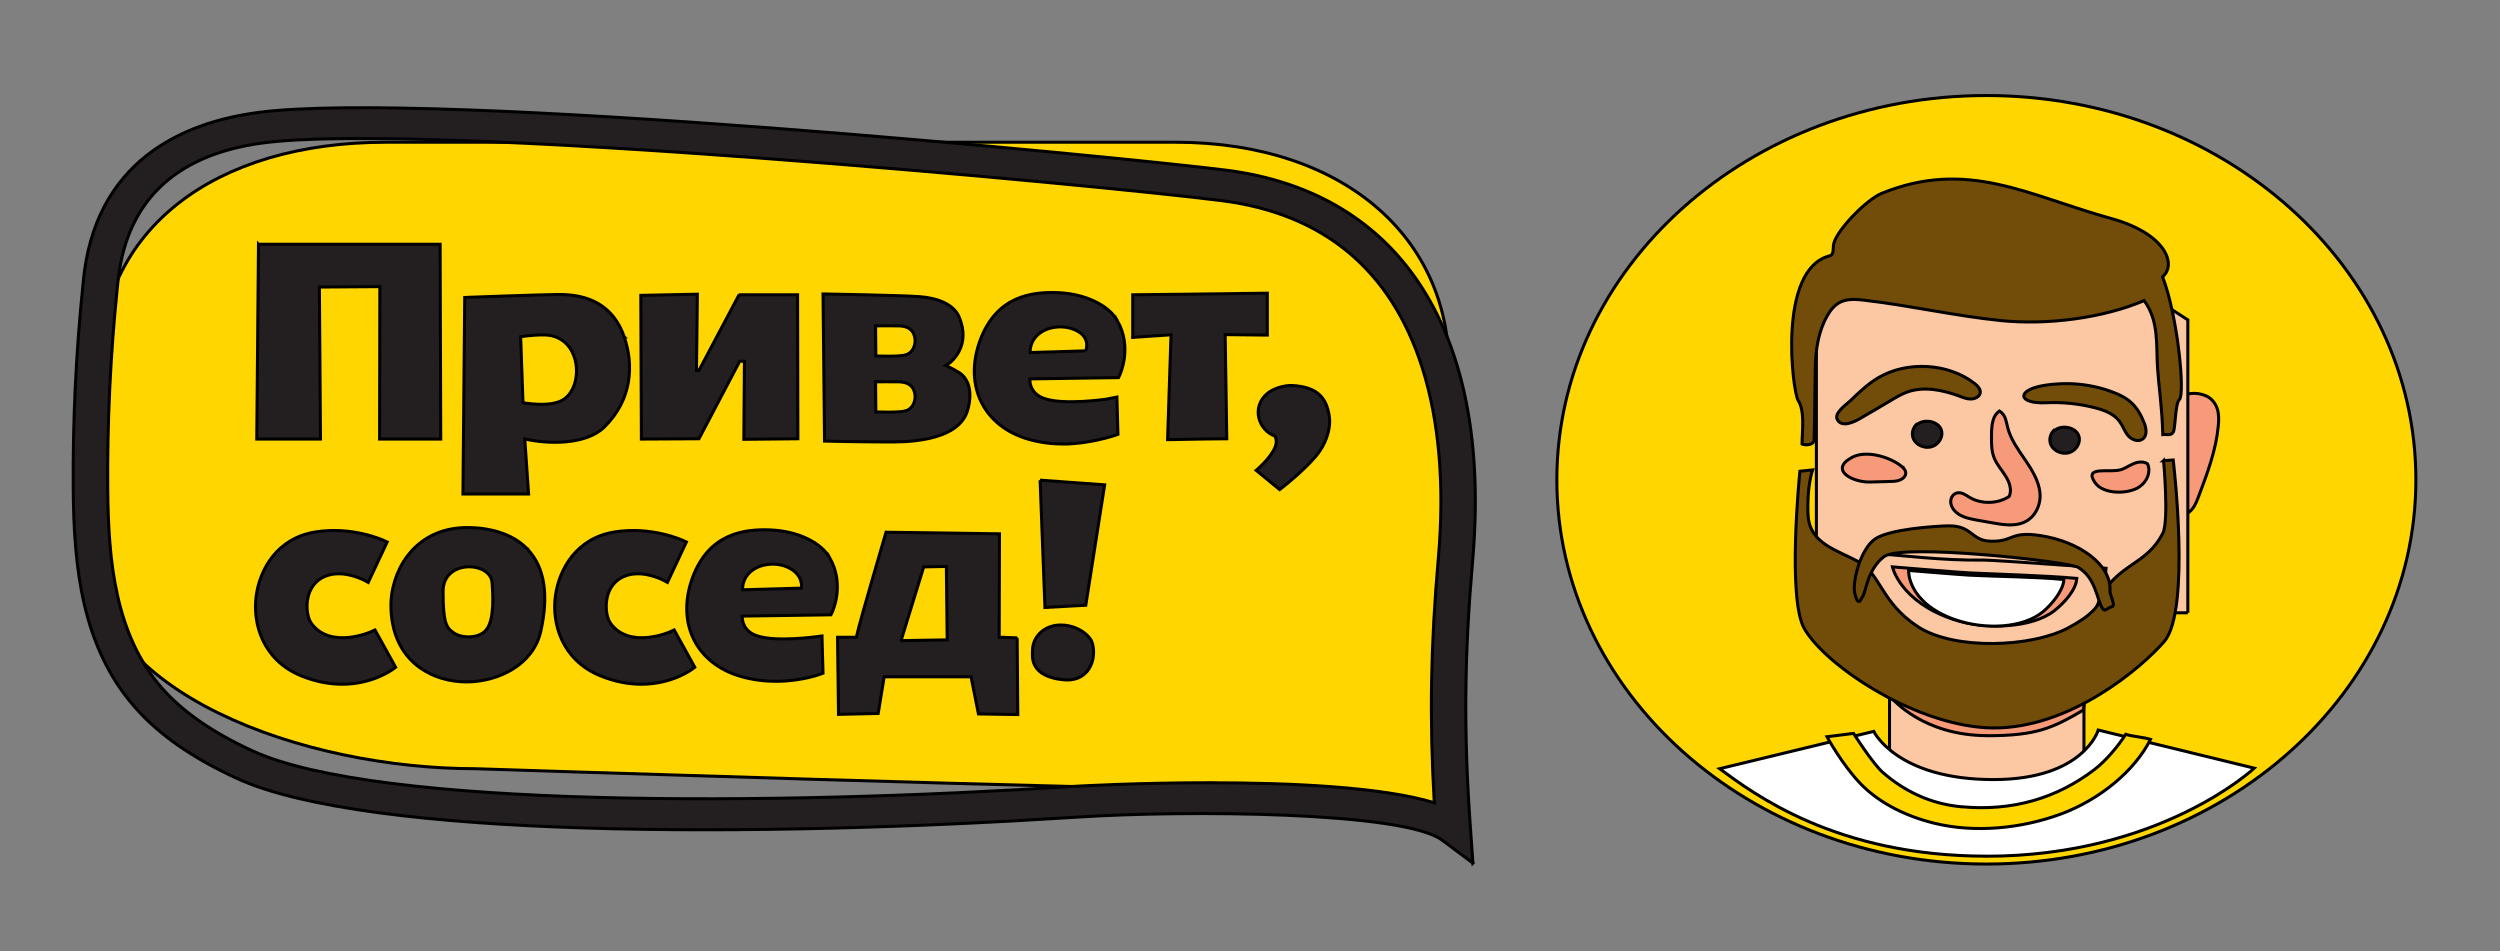
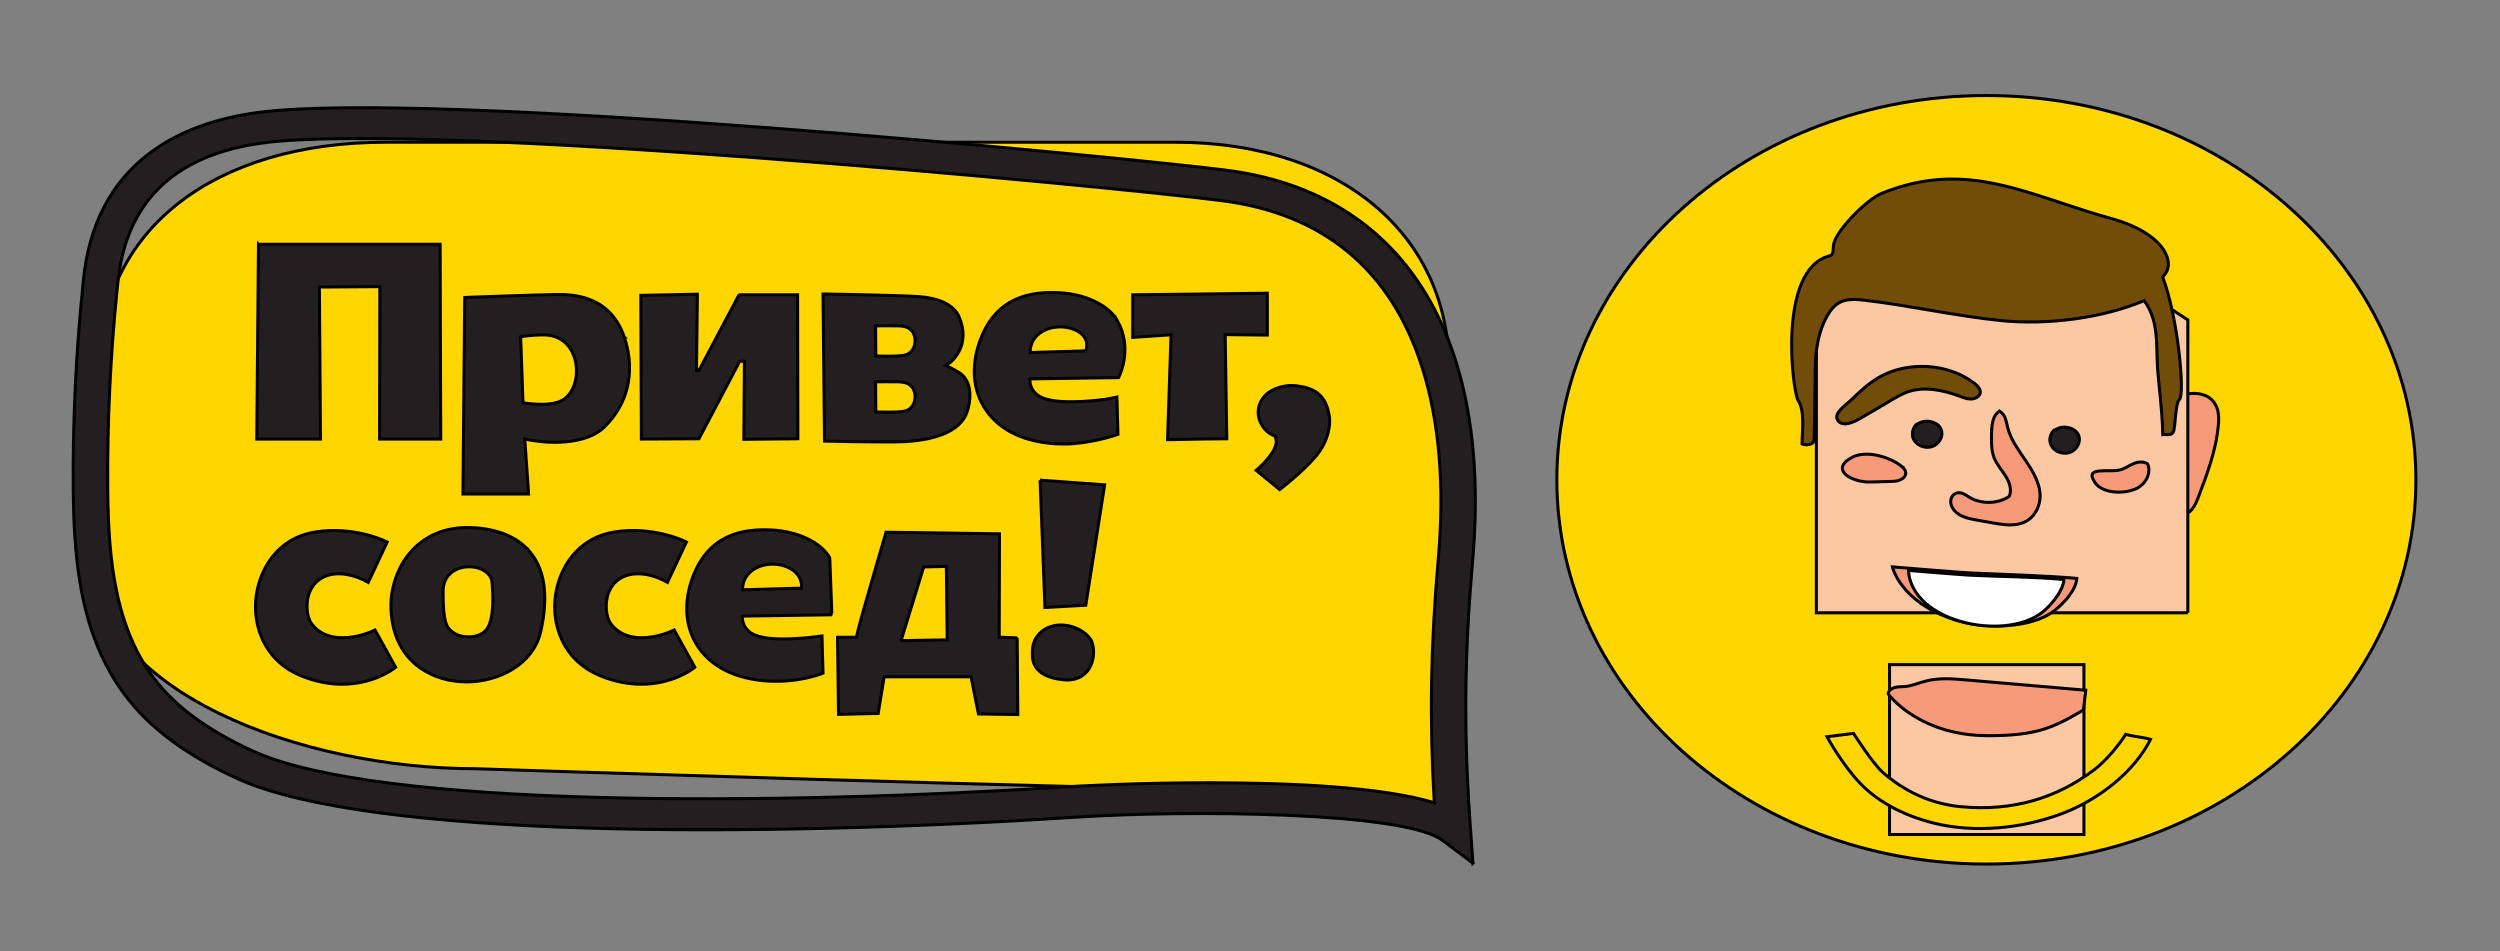
<svg xmlns="http://www.w3.org/2000/svg" width="820" height="312" fill="none">
  <rect width="100%" height="100%" fill="#808080" stroke="none" />
  <g>
    <title>Layer 1</title>
    <g stroke="null" id="svg_39">
      <path stroke="null" id="svg_3" fill="#F79A7A" d="m582.036,129.737c-1.943,0.748 -3.276,2.445 -3.882,4.244c-0.611,1.799 -0.566,3.739 -0.388,5.619c0.726,8.044 3.637,15.765 6.529,23.405c0.722,1.88 1.493,3.86 3.231,5.114c1.738,1.253 4.675,1.354 5.897,-0.303c0.472,-0.667 0.611,-1.476 0.7,-2.284c1.221,-9.297 1.471,-18.675 0.744,-28.012c-0.428,-5.538 -6.164,-10.348 -12.809,-7.802l-0.022,0.02z" />
      <path stroke="null" id="svg_22" fill="#FFD600" d="m478.919,271.682c0,0 -25.392,-12.551 -65.582,-12.551c-45.205,0 -257.472,-6.993 -257.472,-6.993c-55.913,0 -126.511,-24.637 -126.511,-72.093l3.005,-57.764c0,-47.456 38.36,-75.63 94.274,-75.63l258.873,0c55.913,0 92.603,32.378 89.644,79.753c-5.264,83.957 3.771,145.278 3.771,145.278z" />
      <path stroke="null" id="svg_23" fill="#231F20" d="m84.786,80.106l-0.565,63.908l20.897,0l-0.361,-49.861l19.835,-0.141l-0.09,50.003l20.061,0l-0.203,-63.908l-59.573,0z" />
      <path stroke="null" id="svg_24" fill="#231F20" d="m242.407,96.7l-13.171,24.839l-0.791,0l0.294,-25.042l-18.547,0.384l0,0.99c0,0.243 0.181,45.132 0.181,45.132l0,1.01l18.886,-0.101l13.374,-25.425l1.536,0l-0.181,25.608l17.712,-0.182l-0.09,-47.233l-19.157,0l-0.045,0.02z" />
      <path stroke="null" id="svg_25" fill="#231F20" d="m371.514,110.661l12.583,-0.849l-1.129,34.379l1.197,0c6.122,-0.141 16.989,-0.303 18.231,-0.283c0,0 0,-0.667 -0.542,-34.157l13.826,0.162l0,-13.744l-44.143,0.526l0,13.966l-0.023,0z" />
      <path stroke="null" id="svg_26" fill="#231F20" d="m121.997,207.105c-0.136,0.061 -13.51,6.064 -19.858,-2.627c-1.468,-2.001 -2.056,-6.589 -0.587,-10.247c0.791,-1.961 2.507,-4.548 6.258,-5.599c5.693,-1.597 11.77,1.758 11.838,1.779l1.13,0.627l6.213,-13.259l-0.926,-0.424c-0.429,-0.202 -10.437,-4.81 -22.614,-2.87c-12.515,1.981 -18.254,12.208 -19.428,21.08c-1.175,8.792 2.011,20.898 14.775,26.113c4.947,2.021 9.466,2.749 13.419,2.749c10.324,0 16.785,-4.992 16.876,-5.073l0.655,-0.505l-6.755,-12.228l-1.017,0.465l0.023,0.02z" />
      <path stroke="null" id="svg_27" fill="#231F20" d="m341.159,157.491l1.581,41.756l13.396,-0.727l6.19,-39.493l-21.168,-1.536z" />
      <path stroke="null" id="svg_28" fill="#231F20" d="m220.137,207.105c-0.135,0.061 -13.51,6.064 -19.858,-2.627c-1.469,-2.001 -2.056,-6.589 -0.587,-10.247c0.791,-1.961 2.507,-4.548 6.258,-5.599c5.693,-1.597 11.77,1.758 11.838,1.779l1.129,0.627l6.213,-13.259l-0.926,-0.424c-0.429,-0.202 -10.437,-4.81 -22.614,-2.87c-12.516,1.981 -18.254,12.208 -19.429,21.08c-1.174,8.792 2.011,20.898 14.775,26.113c4.948,2.021 9.466,2.749 13.419,2.749c10.325,0 16.785,-4.992 16.876,-5.073l0.655,-0.505l-6.755,-12.228l-1.017,0.465l0.023,0.02z" />
      <path stroke="null" id="svg_29" fill="#231F20" d="m204.751,110.5c-3.66,-10.49 -11.86,-14.027 -21.733,-13.905c-6.551,0.081 -28.6,0.889 -29.527,0.93l-1.062,0.061l-0.587,64.454l21.529,0l-1.243,-18.069c7.365,1.718 20.016,2.102 26.116,-3.921c9.217,-9.054 9.624,-20.615 6.484,-29.549l0.023,0zm-20.039,20.615c-4.293,2.668 -13.171,0.97 -13.171,0.97l-0.768,-21.626c0,0 3.524,-0.647 7.703,-0.607c12.222,0.121 13.306,16.876 6.235,21.262z" />
      <path stroke="null" id="svg_30" fill="#231F20" d="m314.57,122.225c-1.604,-1.031 -3.14,-1.799 -4.315,-2.324c1.898,-0.99 8.404,-6.528 4.293,-16.027c-1.74,-4.022 -6.913,-6.165 -13.171,-6.589c-6.168,-0.424 -29.301,-0.828 -30.272,-0.849l-1.152,0l0.497,48.244c0,0 11.612,0.283 20.716,0.283c4.044,0 23.133,0.485 26.228,-10.449c1.672,-5.922 0.384,-10.247 -2.801,-12.309l-0.022,0.02zm-17.508,12.531c-2.056,0.667 -9.782,0.343 -9.782,0.343l-0.09,-9.863c0,0 6.597,-0.04 7.636,0c2.44,0.081 4.518,0.849 5.174,3.537c0.475,1.94 -0.09,5.053 -2.914,5.983l-0.022,0zm0,-18.352c-2.056,0.667 -9.782,0.344 -9.782,0.344l-0.09,-9.863c0,0 6.597,-0.04 7.636,0c2.44,0.081 4.518,0.849 5.174,3.537c0.475,1.94 -0.09,5.053 -2.914,5.982l-0.022,0z" />
      <path stroke="null" id="svg_31" fill="#231F20" d="m173.071,180.155c-6.484,-6.831 -16.808,-7.236 -20.942,-7.094c-9.737,0.344 -15.43,5.235 -18.502,9.297c-3.682,4.871 -5.648,11.257 -5.377,17.523c0.701,16.331 12.177,22.96 22.682,23.708c0.678,0.04 1.356,0.081 2.033,0.081c10.37,0 21.914,-5.538 24.399,-16.553c2.711,-12.025 1.265,-21.1 -4.315,-26.962l0.023,0zm-13.645,26.517c-2.44,2.87 -7.907,2.688 -10.437,1.01c-2.53,-1.677 -3.66,-3.112 -3.66,-13.723c0,-10.611 15.633,-9.863 16.085,-2.789c0.181,2.87 0.972,12.066 -1.988,15.502z" />
      <path stroke="null" id="svg_32" fill="#231F20" d="m333.654,209.232l-5.919,-0.243l0.09,-33.894l-37.208,-0.526l-0.226,0.768c-6.8,23.263 -8.946,30.984 -9.511,33.692l-6.167,0l0.316,25.284l13.013,-0.303l1.966,-12.025l28.488,0l2.44,12.187l12.899,0.202l-0.203,-25.143l0.023,0zm-38.112,0.889l7.432,-24.172l7.433,-0.162l0.271,24.092l-15.159,0.243l0.023,0z" />
      <path stroke="null" id="svg_33" fill="#231F20" d="m357.606,209.52c-1.785,-2.425 -5.038,-4.143 -8.449,-4.466c-2.982,-0.283 -5.693,0.505 -7.636,2.203c-1.74,1.516 -2.779,3.638 -2.847,5.801l0,0.424c-0.181,2.284 -0.565,8.388 10.03,9.479c0.475,0.04 0.904,0.081 1.333,0.081c3.773,0 5.874,-1.819 6.981,-3.416c2.372,-3.436 1.921,-8.286 0.587,-10.106z" />
      <path stroke="null" id="svg_34" fill="#231F20" d="m366.481,105.142c-2.892,-5.094 -10.618,-8.752 -19.203,-9.136c-8.517,-0.384 -20.49,0.869 -25.89,15.866c-5.286,14.694 1.243,27.932 15.882,32.176c4.089,1.193 8.065,1.597 11.612,1.597c8.269,0 16.763,-2.789 17.101,-2.931l0.701,-0.263l-0.339,-12.208l-3.705,0.728c-0.135,0 -13.532,1.94 -19.948,-0.202c-4.473,-1.495 -4.948,-4.911 -4.902,-6.488l29.075,-0.424l0.294,-0.586c0.181,-0.364 4.405,-9.176 -0.677,-18.129zm-10.37,9.944l-18.209,0.546c0,0 -0.406,-3.88 3.389,-6.528c3.163,-2.203 8.088,-2.547 11.838,-0.647c4.834,2.446 2.982,6.629 2.982,6.629z" />
-       <path stroke="null" id="svg_35" fill="#231F20" d="m272.161,182.964c-2.891,-5.093 -10.618,-8.752 -19.202,-9.136c-8.517,-0.384 -20.49,0.869 -25.89,15.866c-5.286,14.693 1.243,27.932 15.882,32.176c4.089,1.193 8.065,1.597 11.612,1.597c8.269,0 14.323,-2.264 14.684,-2.405l0.7,-0.263l-0.339,-12.208l-1.288,0.182c-0.136,0 -13.532,1.94 -19.948,-0.202c-4.473,-1.495 -4.948,-4.911 -4.903,-6.488l29.075,-0.424l0.294,-0.586c0.181,-0.364 4.405,-9.176 -0.678,-18.13l0,0.02zm-9.285,9.944l-19.293,0.546c0,0 -0.407,-3.881 3.389,-6.528c3.163,-2.203 8.088,-2.547 11.838,-0.647c4.834,2.445 4.067,6.629 4.067,6.629z" />
+       <path stroke="null" id="svg_35" fill="#231F20" d="m272.161,182.964c-2.891,-5.093 -10.618,-8.752 -19.202,-9.136c-8.517,-0.384 -20.49,0.869 -25.89,15.866c-5.286,14.693 1.243,27.932 15.882,32.176c4.089,1.193 8.065,1.597 11.612,1.597c8.269,0 14.323,-2.264 14.684,-2.405l0.7,-0.263l-0.339,-12.208l-1.288,0.182c-0.136,0 -13.532,1.94 -19.948,-0.202c-4.473,-1.495 -4.948,-4.911 -4.903,-6.488l29.075,-0.424l0.294,-0.586l0,0.02zm-9.285,9.944l-19.293,0.546c0,0 -0.407,-3.881 3.389,-6.528c3.163,-2.203 8.088,-2.547 11.838,-0.647c4.834,2.445 4.067,6.629 4.067,6.629z" />
      <path stroke="null" id="svg_36" fill="#231F20" d="m435.987,136.436c-0.858,-5.558 -3.479,-9.52 -12.086,-9.984c-2.734,-0.141 -6.371,1.031 -8.178,2.567c-5.467,4.588 -2.914,12.086 2.485,14.027c0.293,0.647 0.451,1.374 0.384,2.183c-0.339,3.557 -5.738,8.307 -5.783,8.347l-0.791,0.687l7.704,6.326l0.7,-0.546c0.384,-0.303 9.194,-7.215 12.516,-12.167c2.44,-3.618 3.592,-8.044 3.072,-11.44l-0.023,0z" />
      <path stroke="null" id="svg_37" fill="#231F20" d="m483.118,283.106l-10.095,-7.539c-12.518,-9.358 -83.431,-9.883 -119.6,-7.559c-105.252,6.791 -232.984,7.013 -275.816,-12.733c-14.616,-6.731 -25.551,-14.37 -33.412,-23.364c-17.395,-19.867 -19.971,-46.081 -20.174,-71.446c-0.181,-22.212 0.904,-44.687 3.163,-66.798l0.09,-0.97c3.615,-40.139 32.938,-52.468 56.93,-55.742c56.839,-7.781 285.508,14.754 317.926,18.857c57.879,7.337 87.362,53.984 80.899,128.017c-2.732,31.307 -2.959,56.652 -0.744,87.535l0.833,11.743zm-86.049,-26.355c25.664,0 56.162,1.293 73.378,6.548c-1.605,-27.588 -1.199,-51.458 1.333,-80.279c2.077,-23.829 0.294,-44.849 -5.31,-62.473c-10.211,-32.075 -32.373,-50.507 -65.899,-54.752c-39.67,-5.033 -261.719,-26.093 -314.628,-18.877c-29.007,3.961 -44.957,19.625 -47.374,46.566l-0.113,1.091c-2.237,21.788 -3.298,43.939 -3.118,65.808c0.181,23.586 2.462,47.819 17.757,65.282c6.845,7.801 16.559,14.552 29.707,20.615c40.822,18.796 170.858,18.028 269.853,11.621c0.452,-0.02 20.31,-1.172 44.437,-1.172l-0.023,0.02z" />
      <g stroke="null" id="svg_38">
        <path stroke="null" id="svg_1" fill="#FFD600" d="m651.524,283.409c77.805,0 140.881,-56.428 140.881,-126.037c0,-69.608 -63.075,-126.037 -140.881,-126.037c-77.805,0 -140.876,56.428 -140.876,126.037c0,69.608 63.071,126.037 140.876,126.037z" />
        <path stroke="null" id="svg_2" fill="#FCC7A3" d="m683.539,218.001l-63.775,0l0,55.722l63.775,0l0,-55.722z" />
        <path stroke="null" id="svg_4" fill="#F79A7A" d="m723.34,129.737c1.943,0.748 3.276,2.445 3.886,4.244c0.611,1.799 0.566,3.739 0.383,5.619c-0.722,8.044 -3.637,15.765 -6.529,23.405c-0.722,1.88 -1.489,3.86 -3.231,5.114c-1.738,1.253 -4.675,1.354 -5.897,-0.303c-0.472,-0.667 -0.606,-1.476 -0.7,-2.284c-1.217,-9.297 -1.466,-18.675 -0.744,-28.012c0.428,-5.538 6.168,-10.348 12.809,-7.802l0.022,0.02z" />
        <path stroke="null" id="svg_5" fill="#FCC7A3" d="m717.608,201.005l-121.836,0l0,-103.966l105.818,-2.445l16.018,10.328l0,96.084z" />
        <path stroke="null" id="svg_6" fill="#724D09" d="m607.044,131.318c2.777,-2.668 5.602,-5.376 8.99,-7.397c9.444,-5.619 23.043,-4.831 31.604,1.839c1.061,0.829 2.148,1.961 1.854,3.214c-0.272,1.172 -1.694,1.88 -3.031,1.9c-1.333,0.02 -2.594,-0.485 -3.815,-0.95c-5.375,-2.001 -11.544,-3.274 -16.968,-1.374c-1.943,0.687 -3.659,1.718 -5.397,2.749c-3.436,2.061 -6.89,4.082 -10.371,6.083c-1.827,1.051 -5.736,2.91 -7.229,0.323c-1.31,-2.223 2.893,-4.972 4.386,-6.387l-0.022,0z" />
-         <path stroke="null" id="svg_7" fill="#724D09" d="m693.389,128.764c1.854,0.728 3.681,1.617 5.197,2.87c2.237,1.86 3.681,4.447 4.72,7.115c0.704,1.778 1.065,4.184 -0.562,5.295c-1.493,1.051 -3.686,0.141 -4.814,-1.253c-1.128,-1.394 -1.671,-3.153 -2.732,-4.588c-1.832,-2.486 -5.019,-3.678 -8.089,-4.466c-5.197,-1.334 -10.617,-1.88 -16.018,-1.637c-9.262,0.424 -9.872,-4.123 -0.767,-5.659c7.728,-1.293 15.813,-0.526 23.043,2.324l0.022,0z" />
        <path stroke="null" id="svg_8" fill="#231F20" d="m628.91,138.9c-1.56,1.273 -2.104,3.476 -1.244,5.194c0.856,1.718 3.071,2.85 5.148,2.587c3.053,-0.364 5.063,-3.78 3.686,-6.245c-1.382,-2.445 -5.625,-3.072 -7.795,-1.111" />
        <path stroke="null" id="svg_9" fill="#F79A7A" d="m653.218,143.883c-0.045,2.244 0.089,4.528 0.994,6.609c0.905,2.102 2.554,3.88 3.748,5.861c1.199,1.981 1.988,4.386 1.065,6.468c-3.686,2.486 -9.15,2.627 -12.992,0.323c-1.244,-0.748 -2.576,-1.779 -4.042,-1.476c-1.065,0.202 -1.832,1.111 -2.059,2.061c-0.495,1.92 0.838,3.921 2.67,5.033c1.827,1.111 4.042,1.516 6.209,1.9c1.605,0.283 3.187,0.566 4.791,0.849c3.387,0.606 7.046,1.172 10.166,-0.141c3.909,-1.657 5.736,-5.962 5.331,-9.823c-0.406,-3.861 -2.576,-7.377 -4.836,-10.692c-2.255,-3.315 -4.675,-6.629 -5.692,-10.409c-0.566,-2.122 -0.677,-4.365 -2.754,-5.639c-2.803,1.94 -2.554,6.144 -2.621,9.115l0.022,-0.041z" />
        <path stroke="null" id="svg_10" fill="#724D09" d="m591.07,145.671c1.649,0.506 3.909,0.162 3.953,-1.394c0.25,-7.862 0.25,-17.523 0.383,-23.627c0.138,-5.922 0.972,-12.005 4.047,-17.26c1.016,-1.738 2.327,-3.416 4.247,-4.325c2.371,-1.132 5.241,-0.889 7.907,-0.586c15.02,1.758 29.773,5.174 44.842,6.69c15.069,1.495 33.142,-0.768 46.834,-6.569c4.97,6.791 3.882,14.754 4.403,22.293c0.383,5.76 1.466,12.47 1.716,21.646c1.154,-0.202 3.231,0.748 3.659,-1.536c0.499,-2.567 0.588,-8.893 1.72,-9.843c2.032,-1.718 -0.499,-27.548 -5.446,-40.362c4.72,-4.022 1.105,-14.148 -16.785,-19.099c-27.335,-7.579 -47.173,-19.686 -75.274,-8.307c-4.97,2.001 -14.525,11.722 -15.791,16.452c-0.361,1.395 0.201,3.678 -1.333,4.062c-17.329,4.406 -12.132,44.727 -10.371,47.415c2.327,3.517 1.288,10.409 1.288,14.35z" />
        <path stroke="null" id="svg_11" fill="#F79A7A" d="m623.396,152.71c0.833,0.627 1.649,1.415 1.694,2.385c0.045,1.01 -0.838,1.92 -1.876,2.344c-1.038,0.424 -2.215,0.465 -3.343,0.485c-2.193,0.06 -4.359,0.121 -6.552,0.182c-5.42,0.161 -13.442,-3.82 -6.053,-7.983c4.698,-2.648 12.288,-0.303 16.152,2.587l-0.022,0z" />
        <path stroke="null" id="svg_12" fill="#F79A7A" d="m701.835,159.603c2.442,-1.718 3.73,-4.851 2.576,-7.438c-1.194,-0.869 -2.959,-0.728 -4.359,-0.182c-1.399,0.546 -2.621,1.415 -4.02,1.96c-3.525,1.395 -12.832,-1.455 -8.878,4.345c2.71,3.982 11.044,3.881 14.681,1.334l0,-0.02z" />
-         <path stroke="null" id="svg_13" fill="white" d="m651.524,280.843c57.112,0 87.878,-28.882 87.878,-28.882l-51.166,-12.511c0,0 -4.724,16.25 -34.363,16.25c-31.76,0 -39.284,-15.805 -39.284,-15.805l-50.538,12.248c11,8.085 38,28.68 87.45,28.68l0.022,0.02z" />
        <path stroke="null" id="svg_14" fill="#FFD600" d="m643.15,264.59c16.968,1.637 31.604,-2.83 43.848,-12.187c3.753,-2.87 7.795,-7.7 10.233,-11.54c2.304,0.727 5.83,0.93 8.134,1.657c-5.148,10.308 -16.647,19.767 -29.434,24.496c-12.787,4.729 -28.15,6.306 -41.615,2.971c-10.661,-2.648 -18.773,-7.478 -23.992,-12.854c-6.053,-6.245 -11.071,-15.482 -11.071,-15.482l8.7,-1.091c0,0 6.391,10.025 9.667,12.854c6.913,5.982 15.319,10.207 25.53,11.197l0,-0.02z" />
        <path stroke="null" id="svg_15" fill="#231F20" d="m674.001,140.851c-1.56,1.273 -2.104,3.477 -1.244,5.194c0.86,1.718 3.071,2.85 5.152,2.587c3.049,-0.364 5.059,-3.78 3.681,-6.245c-1.377,-2.445 -5.625,-3.072 -7.795,-1.112" />
        <path stroke="null" id="svg_16" fill="#F79A7A" d="m651.868,241.315c16.085,0 21.371,-2.486 31.489,-8.428c0.25,-2.163 0.499,-4.325 0.771,-6.488c-13.037,-1.132 -26.096,-2.264 -39.128,-3.375c-4.363,-0.384 -8.811,-0.748 -13.081,0.303c-2.465,0.606 -4.836,1.698 -7.341,1.88c-1.065,0.081 -2.148,0 -3.164,0.323c-0.588,0.182 -1.355,0.546 -1.738,1.132c-0.655,1.051 -0.361,0.889 0.245,1.657c0.927,1.193 11.049,12.975 31.992,12.975l-0.045,0.02z" />
-         <path stroke="null" id="svg_17" fill="#FCC7A3" d="m628.504,210.746c10.911,5.942 24.192,6.609 36.89,5.457c24.081,-2.163 25.391,-29.812 25.391,-29.812c0,0 -36.868,-2.728 -40.189,-2.688c-13.964,0.182 -24.941,-1.455 -38.7,-2.405c-0.178,2.163 0.432,20.656 16.584,29.447l0.022,0z" />
        <path stroke="null" id="svg_18" fill="#F79A7A" d="m640.569,203.115c10.71,3.577 26.051,2.931 33.347,-2.87c3.093,-2.465 7.046,-6.71 7.274,-10.53c-10.371,-0.93 -24.785,-1.314 -35.174,-1.799c-3.481,-0.161 -25.302,-1.981 -25.302,-1.981c0,0 2.505,11.379 19.856,17.18z" />
        <path stroke="null" id="svg_19" fill="white" d="m641.175,203.214c9.689,3.436 22.387,2.931 29.006,-2.627c2.803,-2.365 6.574,-6.852 6.779,-10.51c-9.4,-0.889 -21.416,-0.95 -30.838,-1.415c-3.142,-0.162 -20.105,-1.556 -20.105,-1.556c0,0 -0.566,10.55 15.18,16.129l-0.022,-0.02z" />
-         <path stroke="null" id="svg_20" fill="#724D09" d="m709.652,151.074c0,0 1.81,19.827 -0.25,23.829c-4.225,8.246 -10.434,9.398 -16.308,15.3c-5.874,5.902 -1.288,8.529 -14.73,15.745c-11.905,6.387 -37.39,7.438 -49.361,-0.445c-11.976,-7.862 -12.225,-17.28 -19.317,-21.201c-7.096,-3.921 -16.13,-5.902 -16.629,-15.3c-0.495,-9.398 1.471,-14.875 1.471,-14.875l-4.158,0.445c0,0 -4.27,41.736 1.471,51.66c7.341,12.673 37.612,32.318 61.832,32.54c25.414,0.222 48.884,-19.847 56.207,-28.376c8.811,-10.247 2.937,-59.522 2.937,-59.522l-3.187,0.222l0.022,-0.02z" />
-         <path stroke="null" id="svg_21" fill="#724D09" d="m669.143,175.658c-9.961,-1.516 -8.606,2.082 -16.197,1.86c-6.601,-0.182 -5.874,-5.255 -14.169,-5.033c-4.314,0.121 -18.884,1.031 -23.698,4.265c-4.809,3.234 -7.497,13.885 -6.752,17.665c0.134,0.707 0.7,3.032 1.489,2.89c0.455,-0.081 0.7,-1.132 0.994,-1.435c1.266,-1.334 1.449,-8.933 7.185,-13.319c5.807,-4.426 60.321,1.637 63.552,3.497c5.87,3.395 6.164,10.51 8.063,13.501c0.882,1.374 1.471,-0.182 3.187,-0.606c1.221,-0.303 -0.816,-3.901 -0.722,-5.032c0.606,-8.63 -9.966,-16.29 -22.909,-18.251l-0.022,0z" />
      </g>
    </g>
  </g>
</svg>